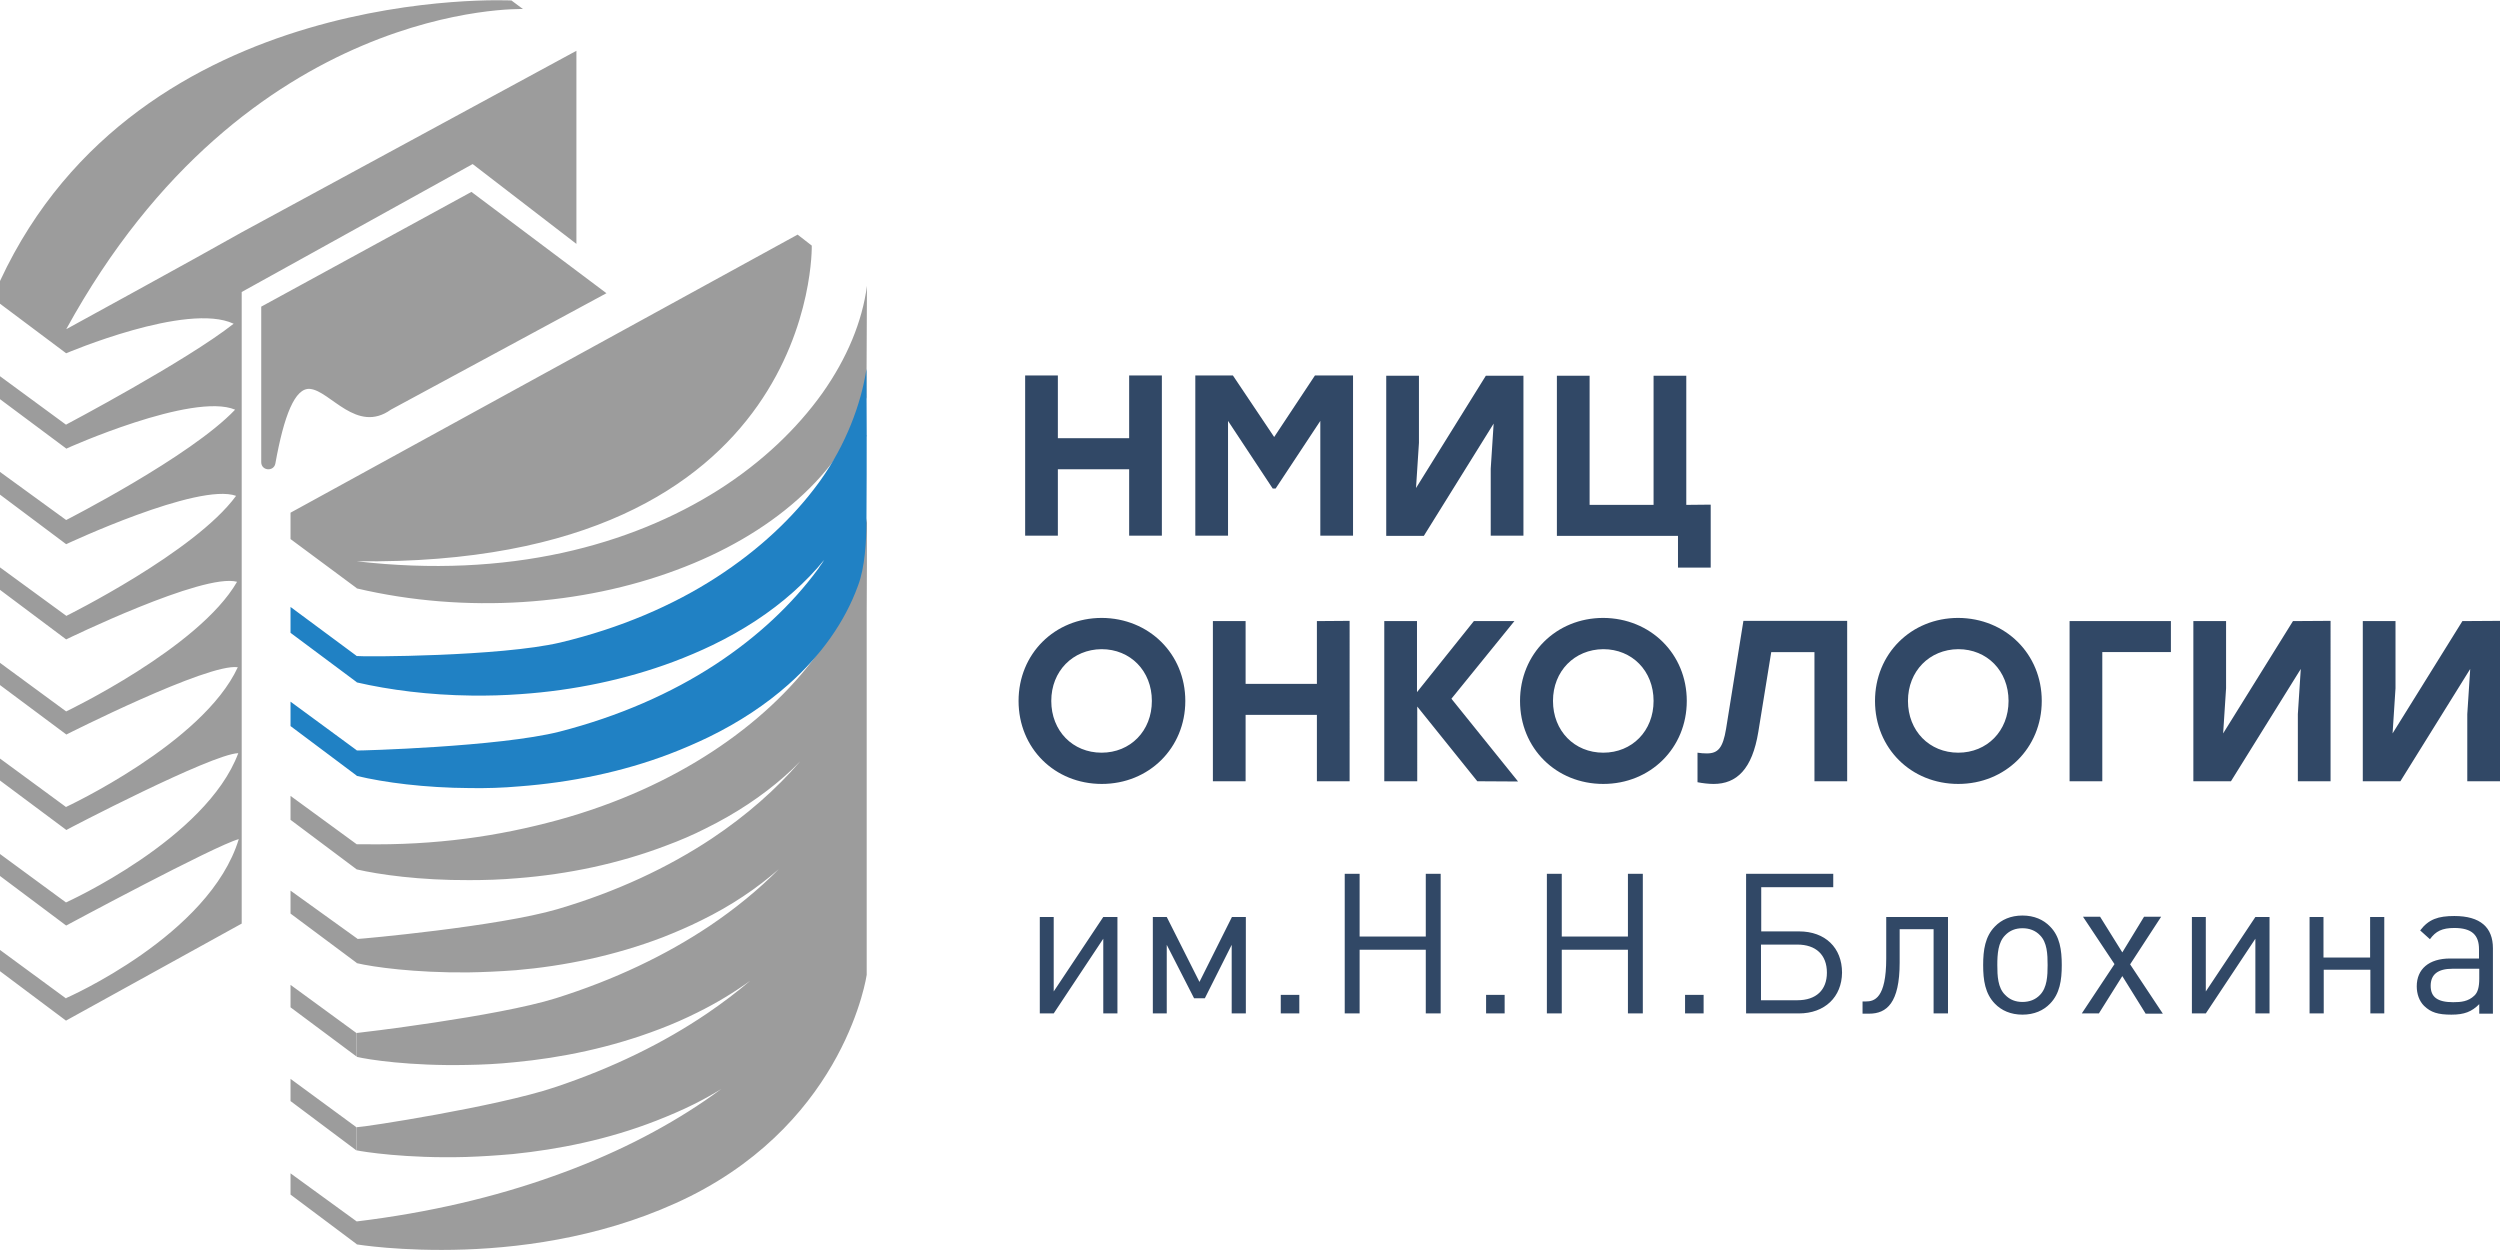
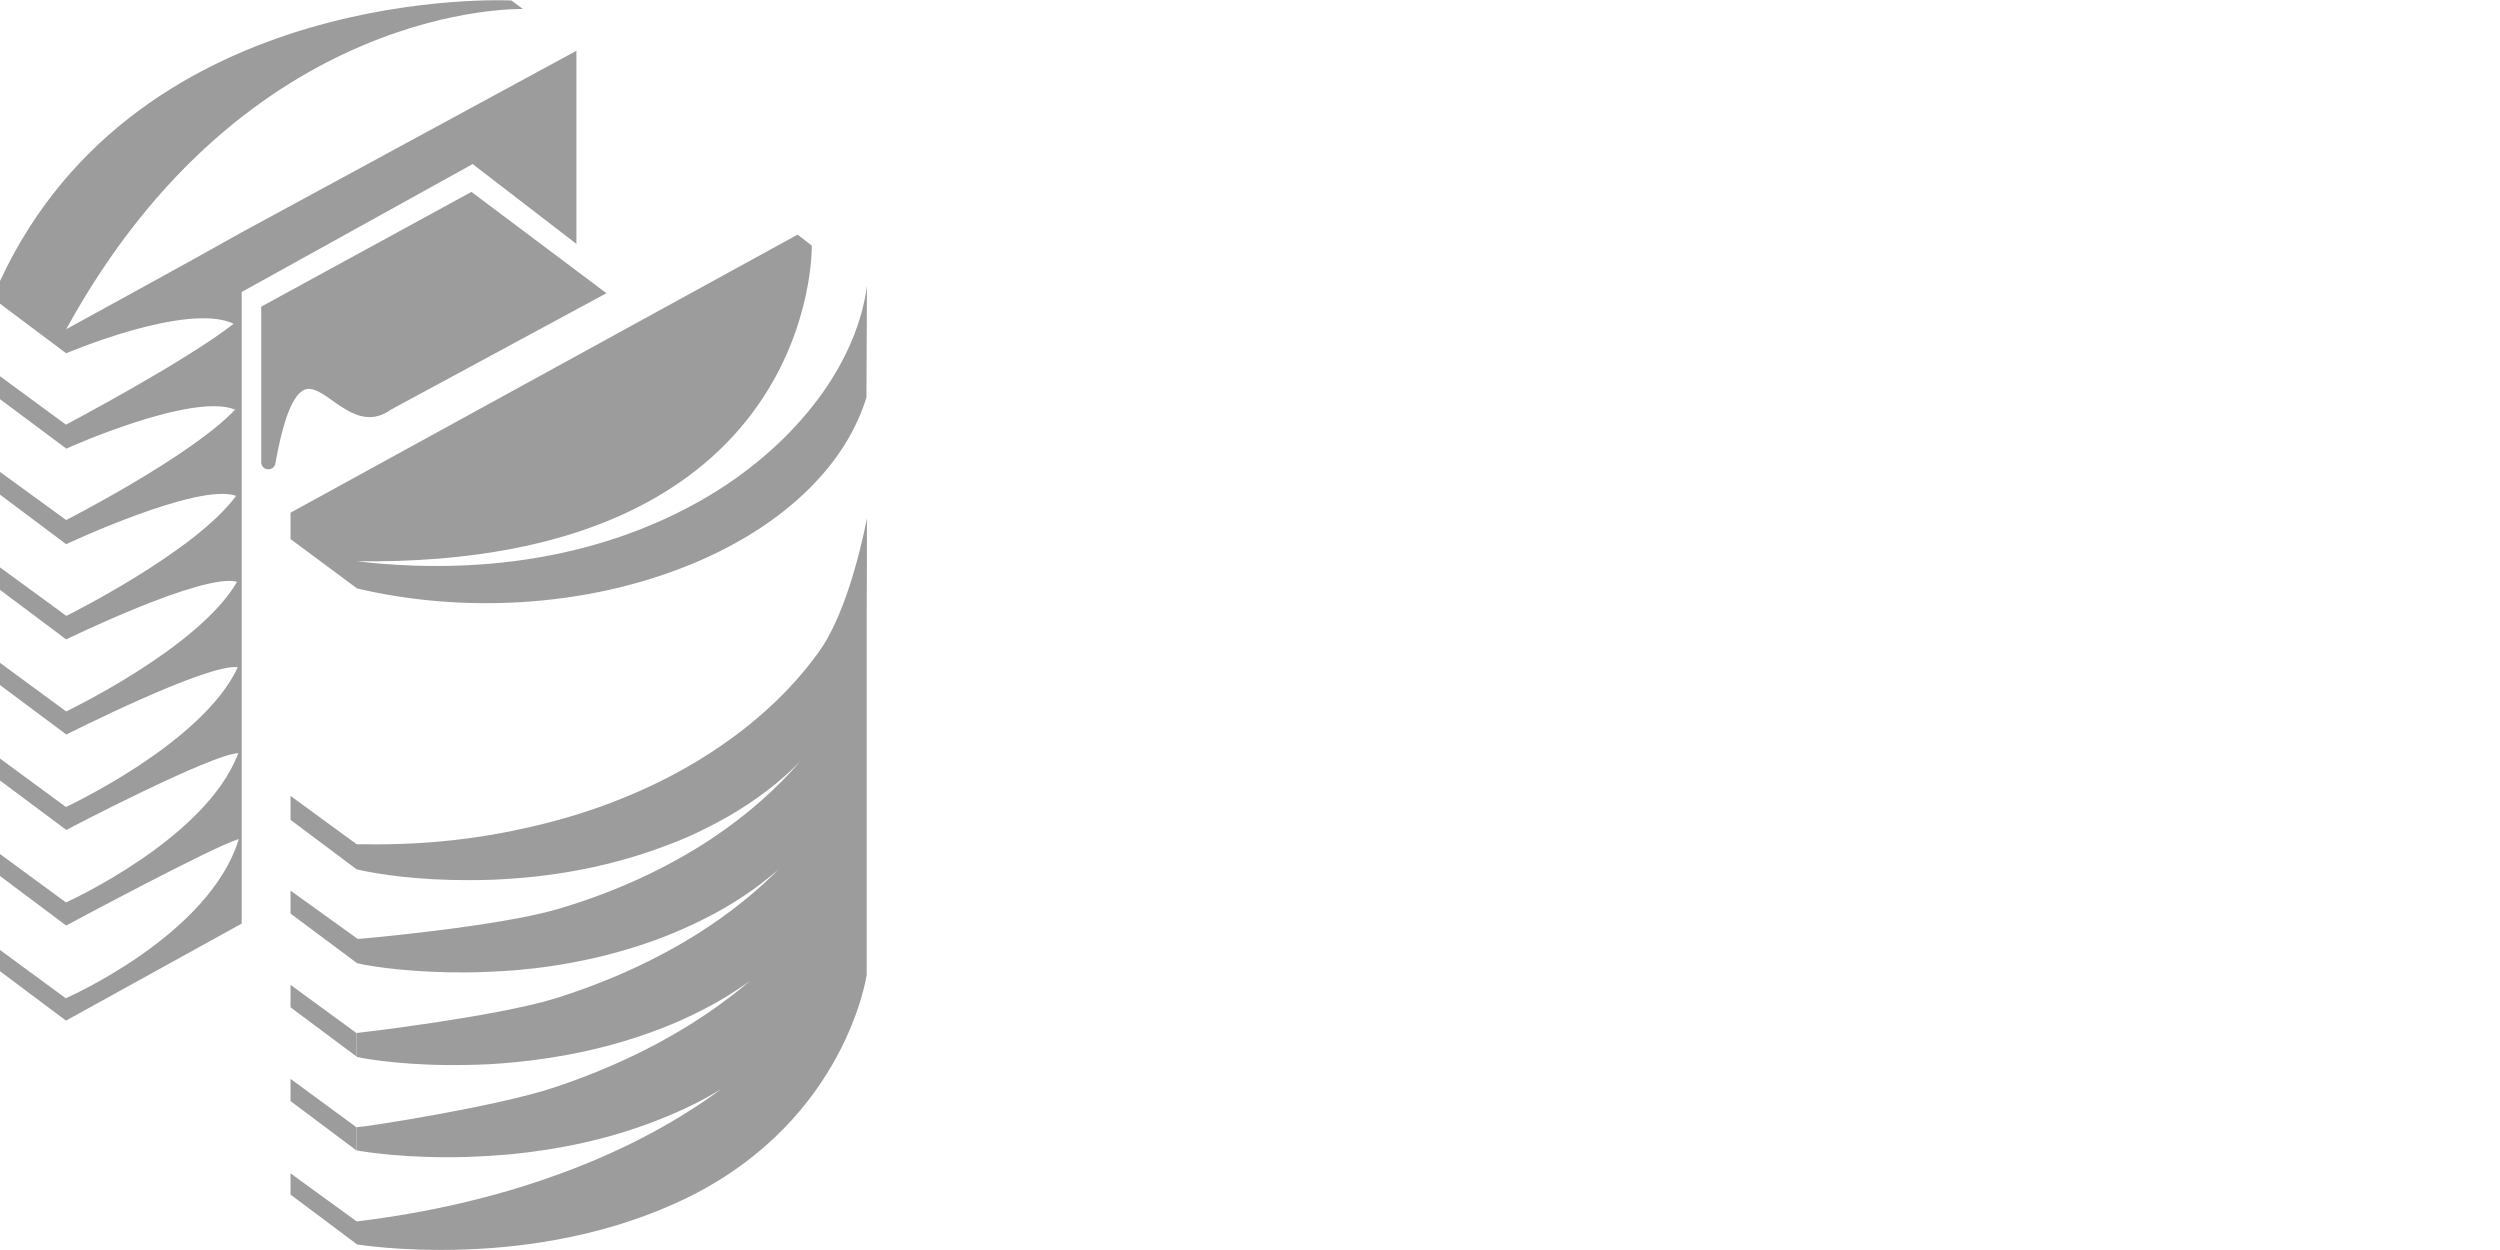
<svg xmlns="http://www.w3.org/2000/svg" viewBox="0 0 1024 512">
-   <path fill="#314866" d="M475.9 153.8v65.6h-13.4v-27.2h-29.2v27.2h-13.4v-65.6h13.4v25.7h29.2v-25.7h13.4zm78.3 0v65.6h-13.4v-47l-18.3 27.7h-1.2L503 172.4v47h-13.4v-65.6H505l16.9 25.2 16.7-25.2h15.6zm69.8 0v65.6h-13.4V192l1.2-18.5-28.6 46h-15.4v-65.6h13.4v27.5l-1.2 18.5 28.6-46H624zm76.7 52.9v25.8h-13.4v-13h-49.6v-65.6h13.4v52.9h26.2v-52.9h13.4v52.9l10-.1zm-215.2 80.4c0 19.3-14.9 34-34.2 34-19.3 0-34.1-14.6-34.1-34 0-19.3 14.8-34 34.1-34 19.3.1 34.2 14.7 34.2 34zm-54.9 0c0 12.3 8.8 21.2 20.6 21.2s20.6-8.9 20.6-21.2c0-12.3-8.8-21.2-20.6-21.2-11.8.1-20.6 9-20.6 21.2zm122.2-32.8V320h-13.4v-27.2h-29.2V320h-13.4v-65.6h13.4v25.7h29.2v-25.7l13.4-.1zm52.3 65.7-24.6-30.6V320H567v-65.6h13.4v29.1l23.3-29.1h16.6l-25.8 31.8 27.3 33.9-16.7-.1zm85.8-32.9c0 19.3-14.9 34-34.2 34-19.3 0-34.1-14.6-34.1-34 0-19.3 14.8-34 34.1-34 19.3.1 34.2 14.7 34.2 34zm-54.8 0c0 12.3 8.8 21.2 20.6 21.2s20.6-8.9 20.6-21.2c0-12.3-8.8-21.2-20.6-21.2-11.8.1-20.6 9-20.6 21.2zm120.5-32.8V320h-13.4v-52.9h-17.7l-5.3 32.7c-2.5 15.3-8.9 21.3-18.3 21.3-2.1 0-4.6-.3-6.6-.7v-12.1c1.2.2 2.6.3 3.8.3 4.6 0 6.6-2.2 7.9-10.1l7.1-44.2h42.5zm79.7 32.8c0 19.3-14.9 34-34.2 34-19.3 0-34.1-14.6-34.1-34 0-19.3 14.8-34 34.1-34 19.3.1 34.2 14.7 34.2 34zm-54.8 0c0 12.3 8.8 21.2 20.6 21.2s20.6-8.9 20.6-21.2c0-12.3-8.8-21.2-20.6-21.2-11.8.1-20.6 9-20.6 21.2zm107.7-20h-28.1V320h-13.4v-65.6h41.5v12.7zm65.4-12.8V320h-13.4v-27.5l1.2-18.5-28.6 46h-15.4v-65.6h13.4v27.5l-1.2 18.5 28.6-46 15.4-.1zm69.4 0V320h-13.4v-27.5l1.2-18.5-28.6 46h-15.4v-65.6h13.4v27.5l-1.2 18.5 28.6-46 15.4-.1zM451.9 415.1v-30.6l-20.3 30.6h-5.7v-39.5h5.7v30.5l20.3-30.5h5.8v39.5h-5.8zm52.6 0V387l-11 21.9h-4.4L477.9 387v28.1h-5.7v-39.5h5.7l13.4 26.6 13.3-26.6h5.7v39.5h-5.8zm20.1 0v-7.6h7.6v7.6h-7.6zm59.4 0V389h-27.1v26.1h-6.1v-57.2h6.1v25.7H584v-25.7h6.1v57.2H584zm24.7 0v-7.6h7.6v7.6h-7.6zm58.1 0V389h-27.1v26.1h-6.1v-57.2h6.1v25.7h27.1v-25.7h6.1v57.2h-6.1zm23.4 0v-7.6h7.6v7.6h-7.6zm46.6 0h-21.6v-57.2h35.7v5.5h-29.5v18.1h15.5c10.7 0 17.6 6.7 17.6 16.9-.1 9.9-7 16.7-17.7 16.7zm-.6-28.2h-14.9v22.8h14.9c7.7 0 12.1-4.2 12.1-11.3 0-7.3-4.5-11.5-12.1-11.5zm55.8 28.2v-34.5h-13.9v13.7c0 16.5-5.3 20.9-12.5 20.9h-2.7v-5h1.3c3.5 0 8.4-1.2 8.4-17.6v-17h25.3v39.5H792zm47.7-4c-2.7 2.8-6.5 4.5-11.3 4.5-4.8 0-8.6-1.7-11.3-4.5-4-4.1-4.8-9.6-4.8-15.8s.8-11.7 4.8-15.8c2.7-2.8 6.5-4.5 11.3-4.5 4.8 0 8.6 1.7 11.3 4.5 4 4 4.8 9.6 4.8 15.8s-.8 11.7-4.8 15.8zm-4.1-28c-1.9-2-4.4-2.9-7.2-2.9s-5.2.9-7.1 2.9c-2.9 2.9-3.2 7.7-3.2 12.2 0 4.4.2 9.3 3.2 12.2 1.9 2 4.3 2.9 7.1 2.9s5.3-.9 7.2-2.9c2.9-3 3.1-7.8 3.1-12.2 0-4.5-.2-9.3-3.1-12.2zm43.2 32-9.5-15.3-9.6 15.3h-7l13.4-20.2-12.9-19.4h7l9.1 14.6 8.9-14.6h7L872.5 395l13.4 20.2h-7.1zm45 0v-30.6l-20.3 30.6h-5.7v-39.5h5.7v30.5l20.3-30.5h5.8v39.5h-5.8zm47.1 0v-17.9h-19.1v17.9H946v-39.5h5.7v16.6h19.1v-16.6h5.8v39.5h-5.7zm44.6 0v-3.8c-3.1 3.1-6.1 4.3-11.4 4.3-5.5 0-8.4-.9-11.2-3.6-2-2-3-4.9-3-8 0-7 4.9-11.4 13.7-11.4h11.8v-3.8c0-5.7-2.8-8.7-10.1-8.7-5 0-7.6 1.3-10 4.6l-4-3.6c3.5-4.6 7.4-5.9 14-5.9 10.7 0 15.8 4.7 15.8 13.2v26.8h-5.6zm0-18.3h-11c-5.9 0-8.9 2.3-8.9 7 0 4.6 2.8 6.7 9.2 6.7 3.3 0 6.2-.3 8.7-2.7 1.4-1.3 2-3.5 2-6.9v-4.1z" class="st0" />
  <path fill="#9c9c9c" d="M355.1 117.1c0 4.7-.2 40.1-.2 45.7-4.9 15.8-14.7 29.8-28.2 41.8s-30.5 21.8-49.7 28.9c-19.3 7.2-40.7 11.7-63 13.1-22.3 1.4-45.4-.3-67.9-5.6v-.1L119 220.8V210L326.7 96.1l5.8 4.5s3 131.7-186.4 129.3c31 3.6 59.1 2 84-3.4 24.8-5.4 46.3-14.5 64.3-25.9 17.9-11.4 32.1-25.1 42.4-39.5 10.2-14.4 16.4-29.5 18.3-44zm-19.9 150.2-.9 1.2c-10.5 14.3-24.8 27.7-42.3 39.2-17.8 11.7-39.1 21.5-63.5 28.2-24.3 6.6-49.7 10.4-79.9 9.9h-2.5L119 326v9.8l27.1 20.3c9 2.1 25.8 4.5 46.1 4.4 6.5 0 13.1-.2 19.9-.8 20.4-1.6 41.3-5.9 60.9-13.4 5.4-2 10.8-4.3 15.9-6.9 12.4-6.1 23.2-13.3 32.3-21.3 2.3-2 4.5-4.1 6.6-6.3-9.8 11.4-21.9 22.1-36.3 31.7-17.8 11.8-39 21.8-63.2 28.9-24.1 7.1-80.6 12.2-81.9 12.2v-.1L119 364.8v9.4l27.1 20.2v.1c6.7 1.6 23.9 4 45.6 3.8 6.4-.1 12.9-.4 19.6-.9 19.9-1.7 40.6-6 60.2-13.5 5.3-2.1 10.5-4.3 15.7-6.9 12.3-6 22.9-13.2 31.8-21-8.2 8.3-17.7 16.1-28.4 23.3-17.8 11.9-38.8 22-63 29.6-24 7.5-80.9 14.2-81.4 14.2v9.8c4.5 1.1 21.9 3.8 45.1 3.3 6.2-.1 12.7-.4 19.4-1.1 19.2-1.8 39.7-6 59.5-13.6 5.3-2 10.5-4.3 15.5-6.8 7.9-3.9 15.1-8.3 21.6-13-5.4 4.6-11.2 9-17.5 13.3-17.8 12.1-38.7 22.4-62.7 30.4-23.7 7.9-78 16.3-80.9 16.3v9.5c2.2.5 20.1 3.4 44.7 2.7 6.1-.2 12.5-.6 19.2-1.2 18.6-1.9 38.9-5.9 58.8-13.7 5.1-2 10.3-4.2 15.3-6.7 4-2 7.8-4.1 11.3-6.3-2.2 1.6-4.4 3.2-6.6 4.7-17.7 12.1-38.6 22.7-62.4 31.1-23.8 8.5-50.7 14.9-80.4 18.5L119 480.6v8.7l27.1 20.3v.1s18.1 3 44.3 2.1 60.3-5.9 92.3-21.8c31.9-16 50-38.6 60.1-57.3 10.1-18.7 12.2-33.4 12.2-33.4V251c.1-5.8.1-35.3.1-38.7-2.9 14.8-9.5 40.8-19.9 55zm-189.1 204L119 451v-9.1l27.1 19.9v9.5zm0-38.5L119 412.6v-9.2l27.1 19.8v9.6zm102.3-312.7-55.3-41.5-86.1 47v63.7c0 3.6 5.2 4 5.8.5 3.5-19.5 8-31.1 14.2-30.5 8.3.8 19.1 18.5 33.1 8.5l88.3-47.7zm-149.3-25c-17.8 10.1-71.9 39.7-71.9 39.7v-.1c73.9-134.7 187-131 187-131L209.5.2S57.2-7.7.1 114.9l.3.3-.4-.3v9.5l27.1 20.3s49.5-21.1 68.6-12.1c-19.4 15.3-68.6 41.3-68.6 41.3v.1L0 154.1v9.4l27.1 20.2v.1c0-.1 51.9-23.3 69.2-16C78.1 187 27.1 213 27.1 213L0 193.3v9.3l27.1 20.3s54.1-25.4 69.6-19.8c-16.9 23.1-69.6 49.2-69.6 49.2v-.1L0 232.4v9.2l27.1 20.3s56.2-27.4 70-23.6c-15.6 27.1-70 53.1-70 53.1L0 271.5v9.1l27.1 20.2v.1s58.1-29.4 70.3-27.6c-14.4 31.2-70.3 57.2-70.3 57.2v.1L0 310.7v9l27.1 20.2v.1c0-.1 59.6-31.2 70.5-31.5-13.2 35.3-70.5 61.1-70.5 61.1v.1L0 349.8v9l27.1 20.3s61-32.8 70.7-35.4c-12 39.5-70.7 65.1-70.7 65.1v.2L0 389.1v8.7l27.1 20.3v-.1L99 378.3V119.6l94.6-52.4 42.5 32.7V20.8l-137 74.3z" />
-   <path fill="#2081c4" d="M355 178.8v-2c0-8.7-.1-23.1-.1-25.7-2.2 14.5-8.5 31.1-18.8 45.6-.3.4-.5.7-.8 1.1-10.3 14.1-24.4 27.4-41.9 38.7-17.8 11.5-39.3 20.8-64 26.7-24.4 5.7-80.7 5.9-83.4 5.5v-.1l-27-20v10.6l27.1 20.2v.1c13.4 3.1 29.7 5.2 46.9 5.4 6.8.1 13.6-.1 20.4-.6 21.7-1.5 43-6 62.3-13.2 5.6-2.1 11-4.4 16.2-6.9 12.6-6.1 23.7-13.4 33-21.7 4.7-4.2 9-8.6 12.7-13.2-.6 1-1.2 1.9-1.9 2.8-.2.4-.5.8-.8 1.2-10.5 14.2-24.5 27.5-42.1 39-17.8 11.6-39.2 21.1-63.7 27.4-24.5 6.2-82 7.8-83 7.7v-.1L119 287.4v10l27.1 20.3v.1c11.2 2.7 27.8 4.9 46.5 5 6.6.1 13.3-.1 20.1-.7 21.1-1.6 42.2-5.9 61.6-13.3 5.5-2.1 10.8-4.4 16-6.9 12.5-6.1 23.5-13.4 32.6-21.5 13.5-12 23.2-25.8 28.5-40.4 2.9-7.4 3.5-18.9 3.5-26.1.1-7.2.1-32.6.1-35.6.1.1.1.3 0 .5z" />
</svg>